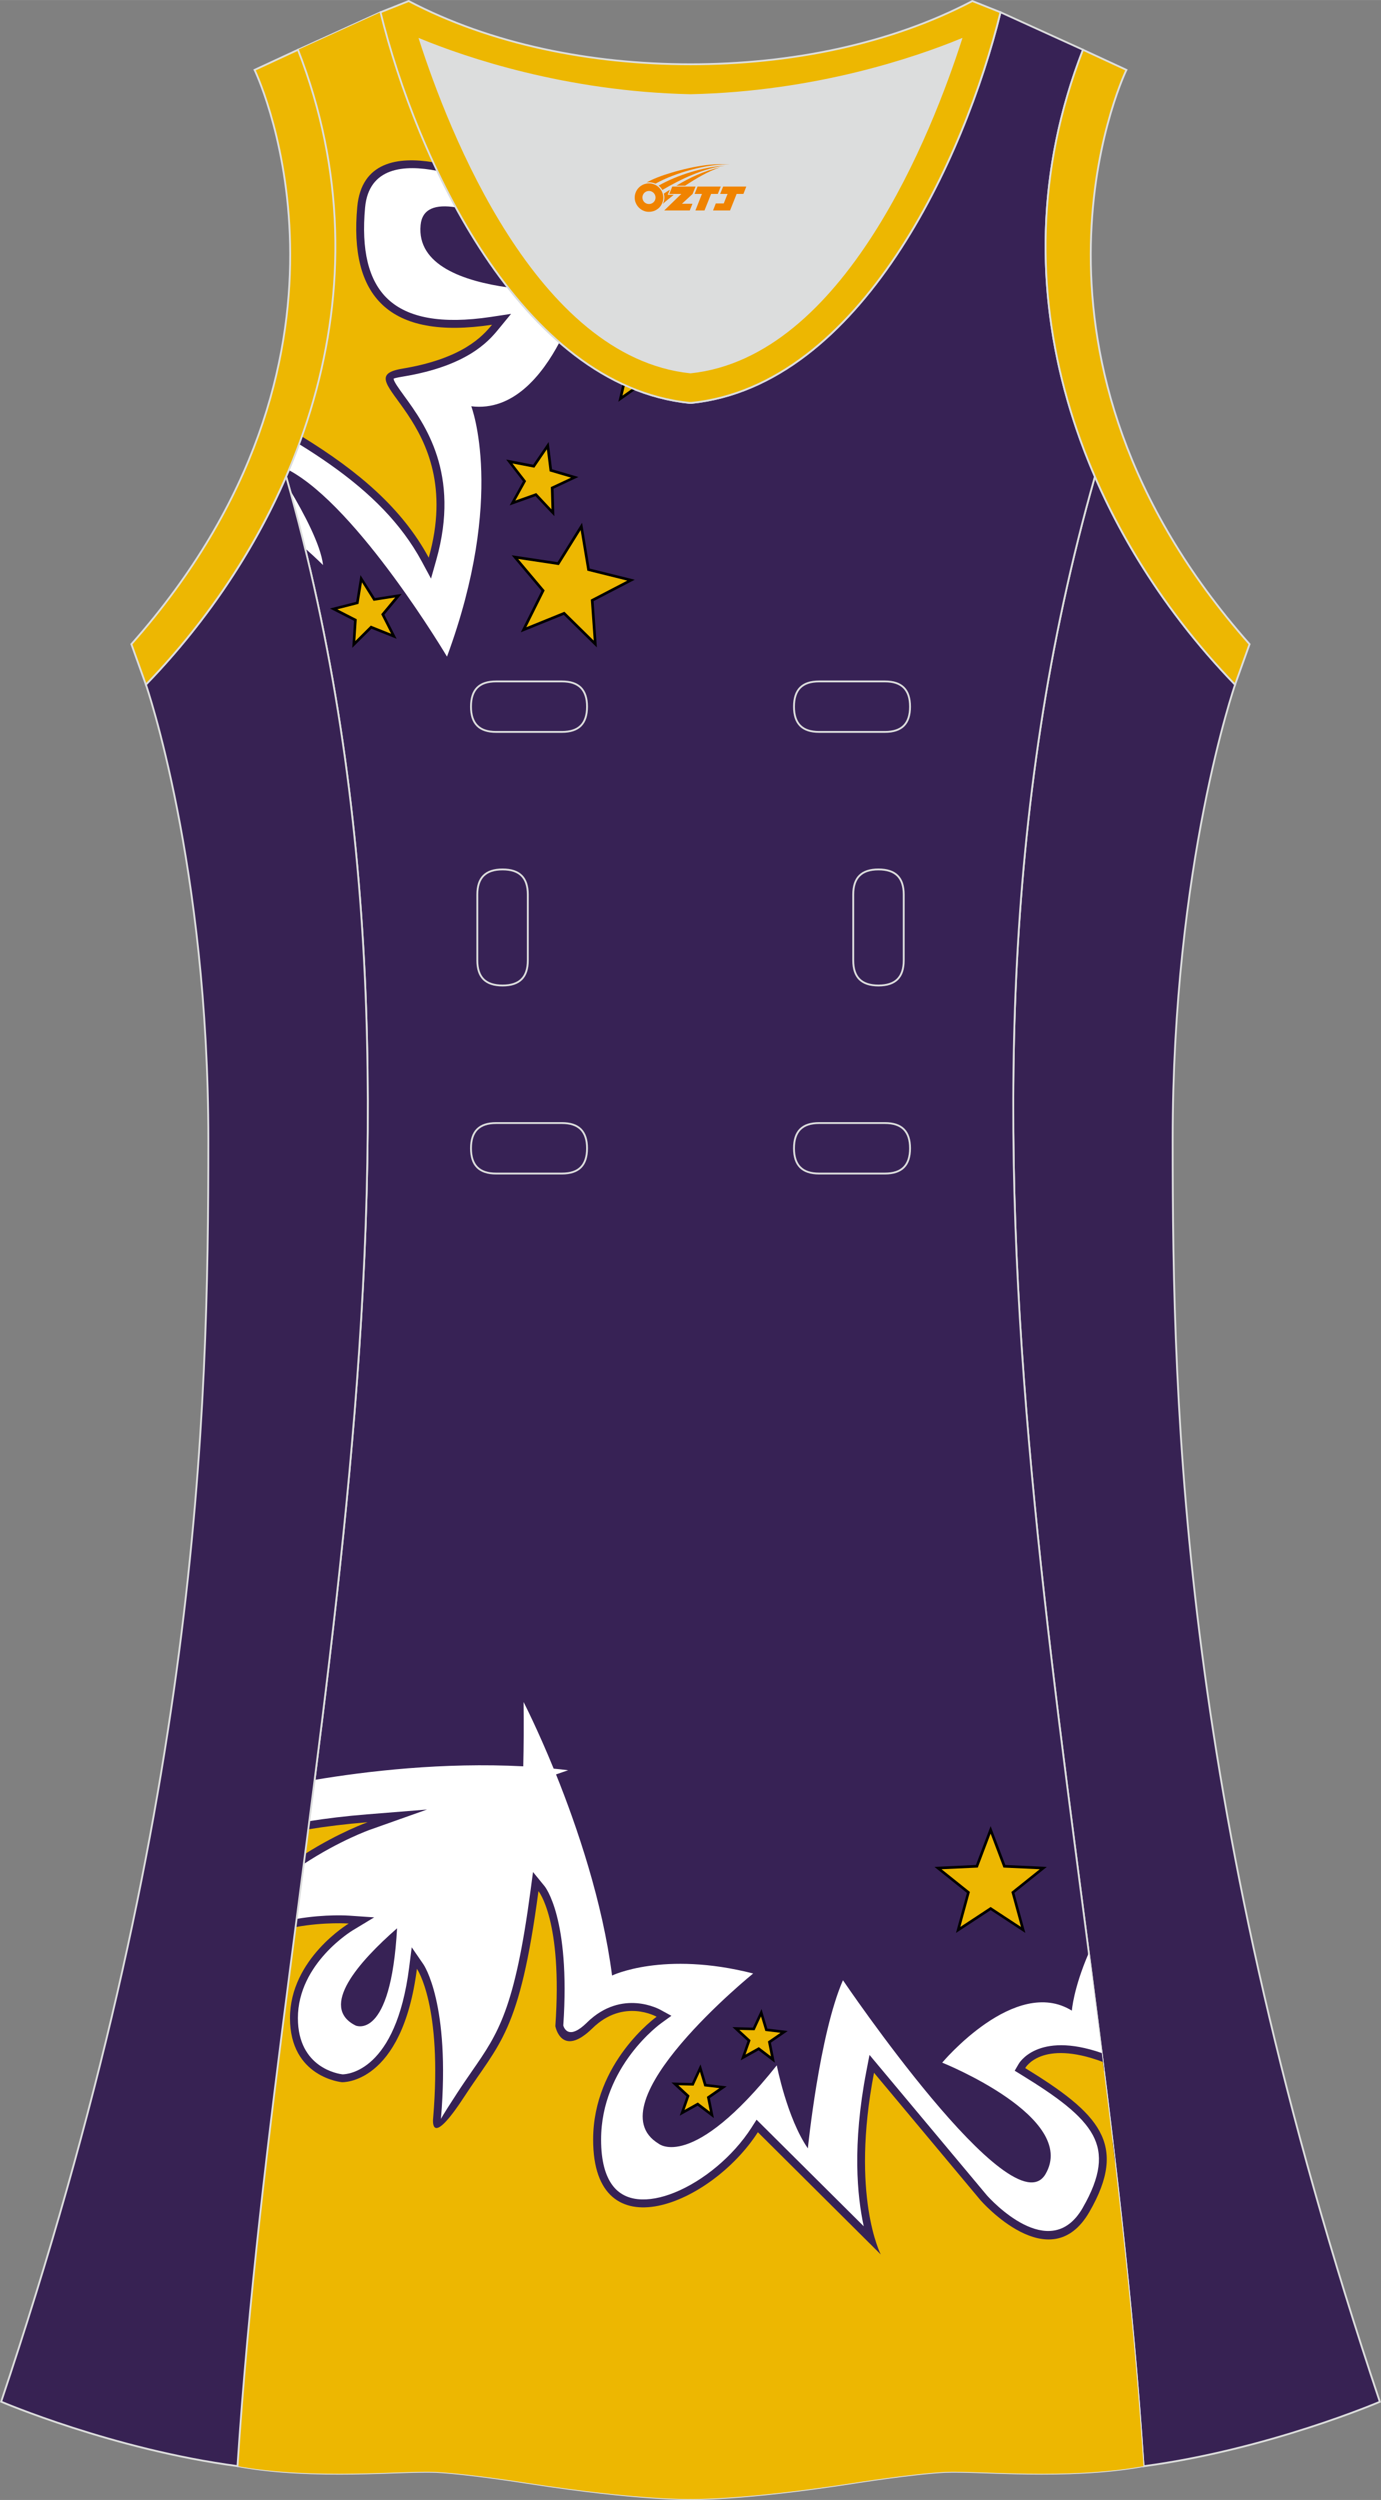
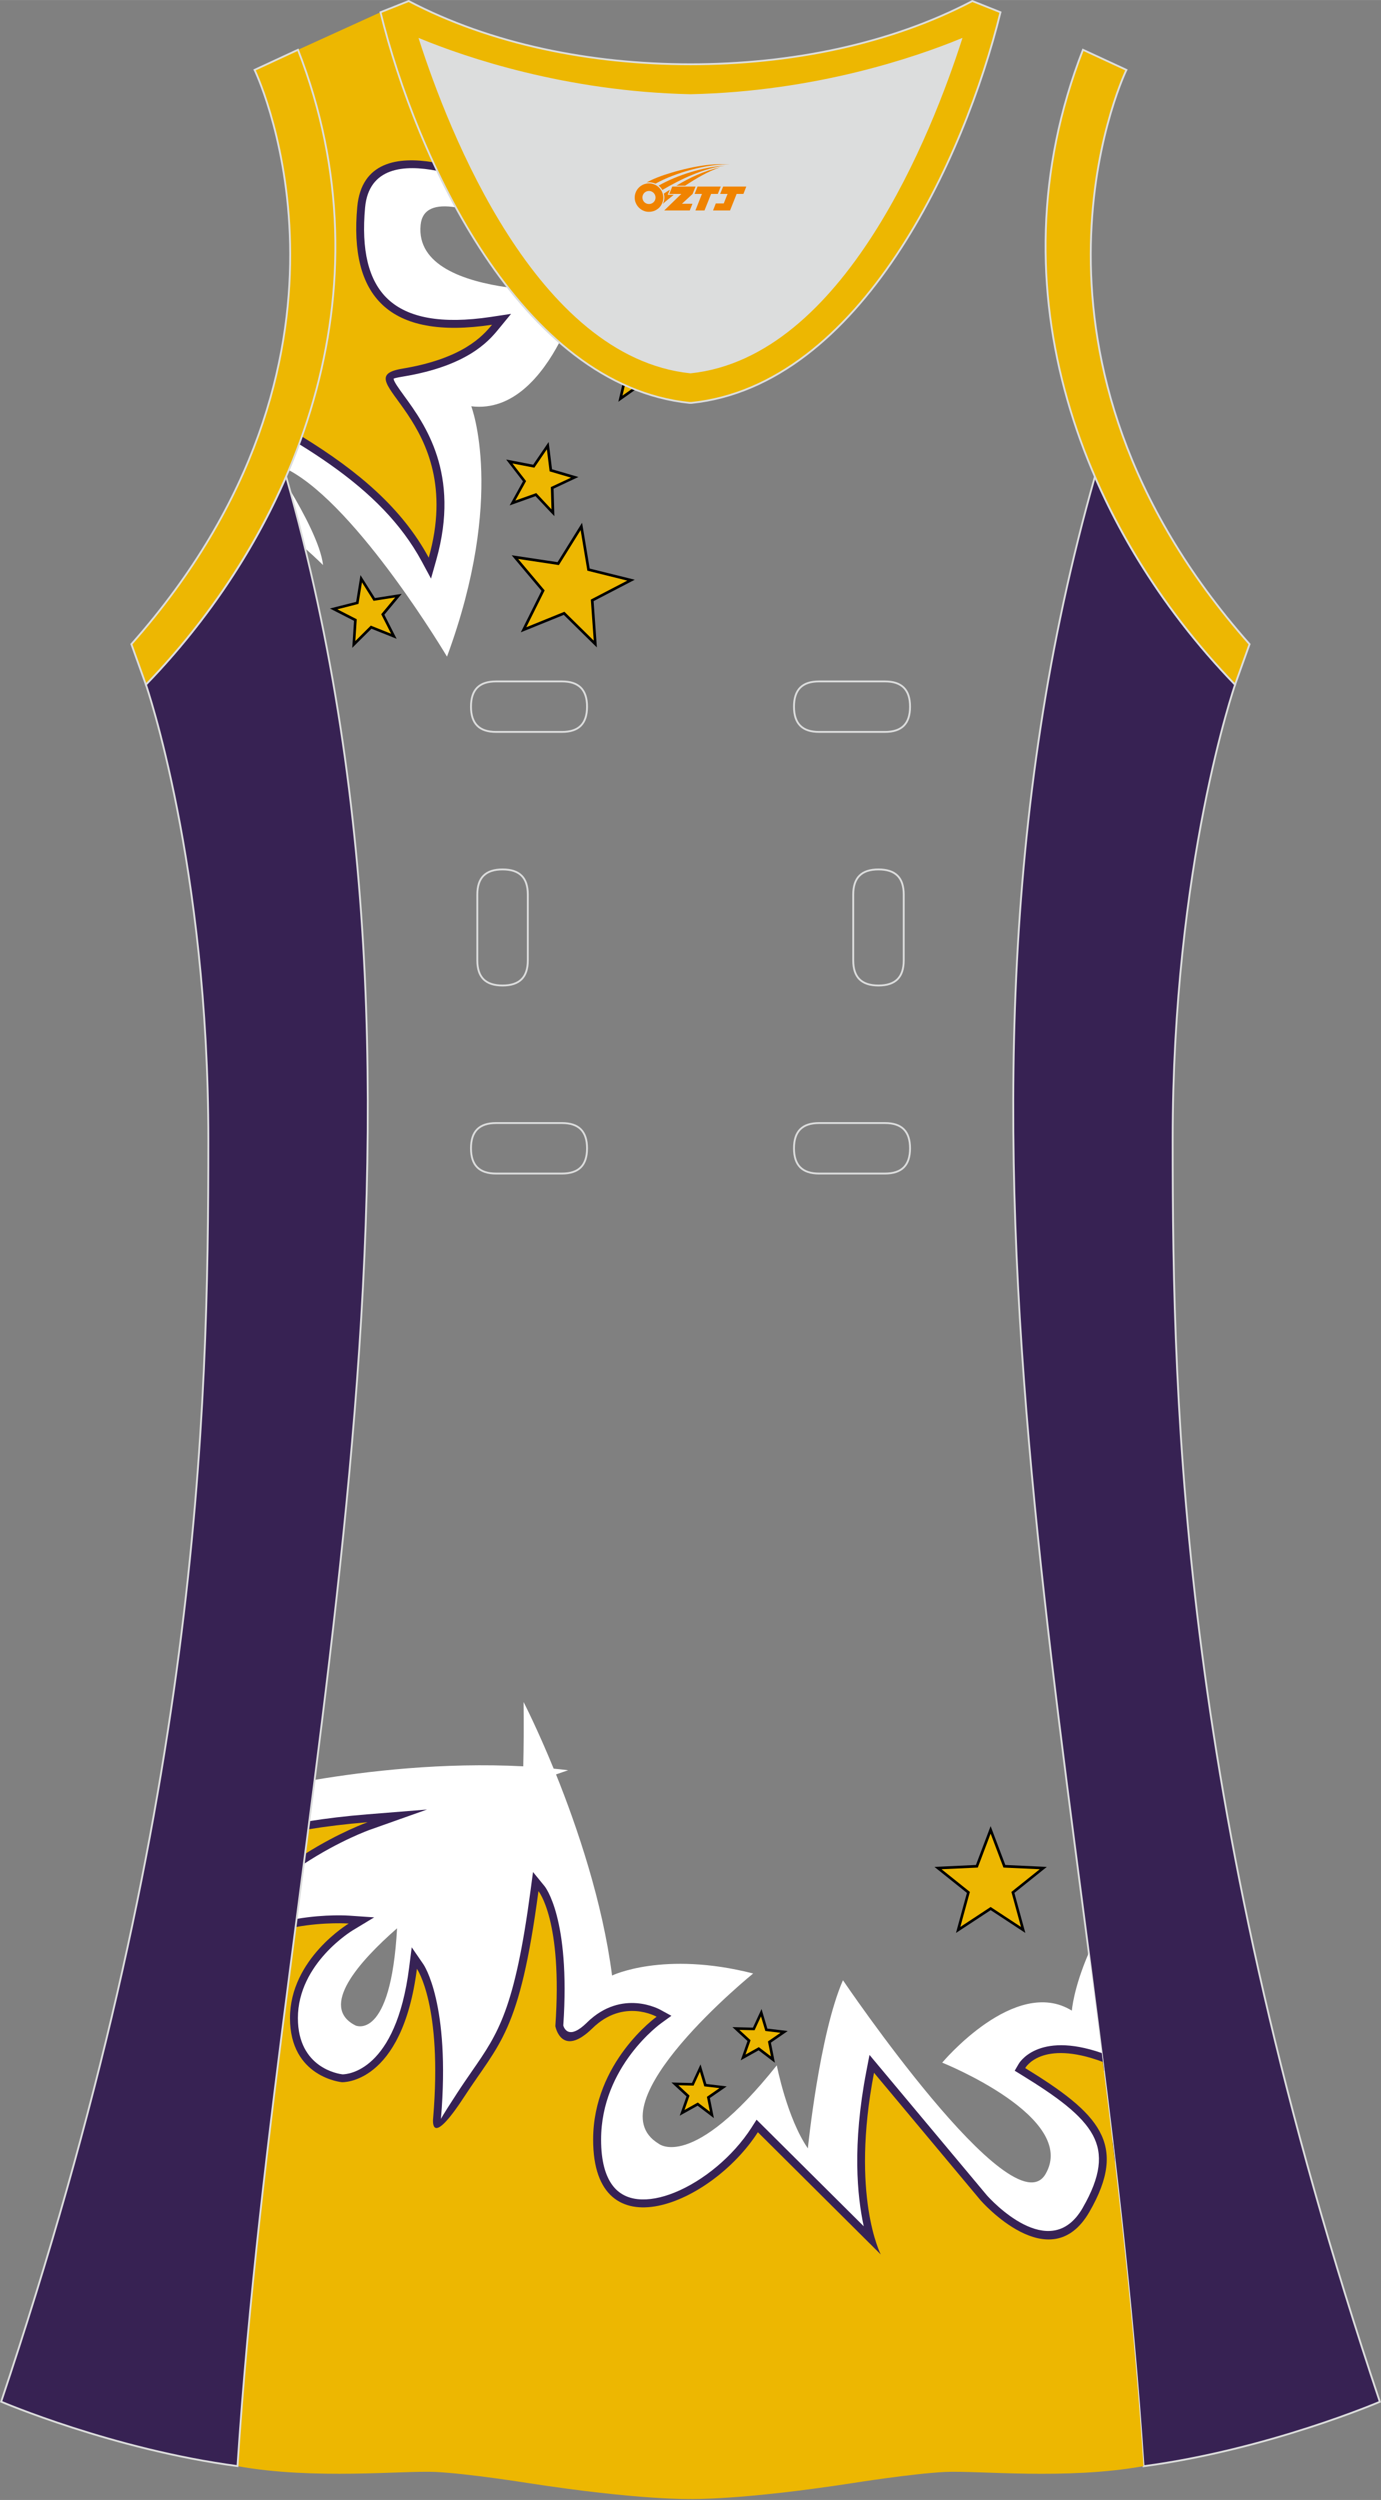
<svg xmlns="http://www.w3.org/2000/svg" version="1.1" id="图层_1" x="0px" y="0px" width="297.02px" height="537.6px" viewBox="0 0 297.02 537.59" enable-background="new 0 0 297.02 537.59" xml:space="preserve">
  <rect x="0" y="0" width="297.02" height="537.59" fill="#808080" stroke="none" />
  <g>
    <path fill="#372253" stroke="#DCDDDD" stroke-width="0.4" stroke-miterlimit="22.926" d="M265.64,147.22   c0,0-13.43,38.68-13.43,97.97s1.97,144.19,44.56,271.29c0,0-24.02,10.29-50.82,13.86c-9.3-142.7-51.34-284.15-10.46-427.84   C242.8,119.36,253.4,134.58,265.64,147.22z" />
    <path fill="#DCDDDD" d="M90.33,8.49c6.35,19.72,25.2,68.13,58.18,71.59c32.98-3.46,51.83-51.87,58.18-71.59   c-9.72,3.99-31.2,11.38-58.18,11.97C121.53,19.87,100.05,12.48,90.33,8.49z" />
-     <path fill="#372255" stroke="#DCDDDD" stroke-width="0.4" stroke-miterlimit="22.926" d="M148.51,537.39   c0,0,10.9,0.28,34.98-3.45c0,0,12.74-2.03,19.79-2.38c7.05-0.34,26.09,1.74,42.67-1.25c-9.3-142.69-51.34-284.14-10.46-427.83   c-11.94-27.53-15.15-59.46-2.56-91.78l-17.74-8.07c-7.69,31.39-30.1,80.3-66.52,84.01l-0.15-0.01l-0.15,0.01   c-36.42-3.71-58.84-52.62-66.52-84.01L64.1,10.7c12.59,32.32,9.37,64.25-2.56,91.78c40.88,143.69-1.16,285.14-10.46,427.83   c16.57,3,35.62,0.91,42.67,1.25c7.05,0.35,19.79,2.38,19.79,2.38C137.61,537.66,148.51,537.39,148.51,537.39z" />
    <g>
      <path fill="#FFFFFF" d="M64.93,93.87c12.23,7.51,21.57,15.5,27.28,26.06c8.48-30.09-18.67-38.49-5.67-40.65    c13-2.17,17.28-7.02,19.28-9.44C83.51,73.2,75.1,63.62,76.85,44.49c0.89-9.72,8.78-10.84,16.32-9.59c1.5,3.26,3.13,6.5,4.86,9.68    c-4.31-0.69-7.23,0.24-7.57,3.81c-0.83,8.65,9.3,12.08,18.77,13.41c3.41,4.36,7.11,8.36,11.09,11.82    c-3.77,7.12-10,14.84-18.96,13.74c0,0,7.46,19.44-5.22,53.84c0,0-19.05-32.1-34-40.1C63.13,98.71,64.06,96.3,64.93,93.87    L64.93,93.87z M62.29,105.23c1.17,4.23,2.27,8.45,3.31,12.67c2.41,2.13,3.88,3.61,3.88,3.61C69,117.14,65.22,110.12,62.29,105.23z    " />
      <path fill="#372255" d="M94.03,36.74c-7.11-1.41-14.71-0.8-15.51,7.89c-0.83,9.03,0.68,15.74,4.93,19.71    c4.28,4,11.5,5.4,22.1,3.81l4.37-0.66l-2.81,3.42c-1.07,1.3-2.76,3.26-5.94,5.19c-3.1,1.88-7.63,3.73-14.36,4.85    c-1.61,0.27-2.18,0.42-2.16,0.52c0.11,0.67,1.05,1.96,2.28,3.66c4.41,6.06,12.14,16.69,6.91,35.26l-1.14,4.03l-1.99-3.69    c-4.41-8.16-11.08-14.76-19.65-20.81c-2.12-1.5-4.36-2.97-6.72-4.42c0.4-1.09,0.79-2.18,1.16-3.27c2.64,1.61,5.14,3.24,7.51,4.92    c7.68,5.43,13.93,11.31,18.51,18.31c2.7-14.54-3.61-23.21-7.34-28.33c-1.5-2.06-2.63-3.62-2.88-5.09    c-0.39-2.36,0.88-3.75,4.96-4.43c6.26-1.04,10.38-2.71,13.17-4.4c0.62-0.38,1.18-0.76,1.68-1.13c-9.09,0.63-15.64-1.21-19.96-5.24    c-5.09-4.75-6.92-12.4-5.99-22.5c0.99-10.78,9.19-12.39,17.17-11.29C92.88,34.28,93.45,35.51,94.03,36.74z" />
      <path fill="#EDB701" d="M93.16,34.89c-7.54-1.25-15.43-0.13-16.32,9.59c-1.75,19.13,6.66,28.71,28.98,25.35    c-1.99,2.42-6.28,7.28-19.28,9.44s14.15,10.56,5.67,40.65c-5.71-10.57-15.06-18.56-27.28-26.06C73.97,68.38,75.4,39.69,64.1,10.7    l17.74-8.07C84.22,12.33,88,23.7,93.16,34.89z" />
      <path d="M127.3,138.17l-6.04-5.95l-7.86,3.19l-1.39,0.56l0.67-1.34l3.79-7.59l-5.46-6.49l-0.96-1.15l1.48,0.22l8.39,1.26l4.48-7.2    l0.79-1.27l0.25,1.48l1.39,8.37l8.23,2.04l1.46,0.36l-1.33,0.69l-7.52,3.91l0.6,8.46l0.1,1.49L127.3,138.17L127.3,138.17z     M121.79,131.15l5.24,5.16l-0.53-7.34l-0.03-0.37l0.33-0.17l6.52-3.39l-7.14-1.77l-0.36-0.09l-0.06-0.37l-1.21-7.25l-3.89,6.24    l-0.19,0.31l-0.37-0.06l-7.28-1.09l4.74,5.63l0.24,0.29l-0.16,0.33l-3.29,6.58l6.81-2.76l0.34-0.14L121.79,131.15z" />
      <polygon fill="#EDB701" points="127.7,137.76 121.39,131.55 113.19,134.88 117.14,126.96 111.44,120.19 120.2,121.51     124.88,113.99 126.33,122.72 134.92,124.85 127.07,128.93   " />
      <path d="M136.67,83.78l-2.46,1.75l-1.22,0.86l0.34-1.46l0.55-2.35c0.35,0.16,0.7,0.32,1.05,0.47l-0.16,0.68l0.66-0.46    C135.84,83.45,136.26,83.62,136.67,83.78z" />
      <path fill="#EDB701" d="M136.05,83.53l-2.17,1.54l0.53-2.25C134.95,83.07,135.5,83.3,136.05,83.53z" />
      <path d="M83.91,136.8l-4.02-1.6l-3.07,3.05l-1.06,1.06l0.1-1.49l0.28-4.32l-3.85-1.97l-1.33-0.68l1.45-0.37l4.19-1.06l0.69-4.27    l0.24-1.48l0.8,1.27l2.31,3.66l4.28-0.67l1.48-0.23l-0.96,1.15l-2.77,3.33l1.96,3.86l0.68,1.33L83.91,136.8L83.91,136.8z     M79.96,134.01l2.98,1.19l-1.45-2.86l-0.17-0.33l0.24-0.29l2.05-2.46l-3.17,0.49l-0.37,0.06l-0.2-0.31l-1.71-2.71l-0.51,3.16    l-0.06,0.37l-0.36,0.09l-3.1,0.79l2.85,1.46l0.33,0.17l-0.02,0.37l-0.21,3.2l2.27-2.26l0.26-0.26L79.96,134.01z" />
      <polygon fill="#EDB701" points="84.12,136.28 79.75,134.53 76.42,137.85 76.73,133.16 72.55,131.02 77.1,129.86 77.85,125.22     80.35,129.2 85,128.47 81.99,132.08   " />
      <path d="M118.2,109.91l-3.02-3.22l-4.16,1.49l-1.41,0.5l0.73-1.31l2.14-3.87l-2.7-3.5l-0.92-1.19l1.47,0.28l4.34,0.84l2.49-3.65    l0.84-1.24l0.19,1.49l0.54,4.38l4.24,1.24l1.44,0.42l-1.35,0.63l-4,1.88l0.13,4.42l0.04,1.49L118.2,109.91L118.2,109.91z     M115.75,105.64l2.25,2.41l-0.1-3.29l-0.01-0.37l0.34-0.16l2.98-1.4l-3.16-0.92l-0.36-0.1l-0.04-0.37l-0.41-3.26l-1.85,2.72    l-0.21,0.31l-0.36-0.07l-3.23-0.62l2.02,2.6l0.23,0.29l-0.18,0.32l-1.59,2.88l3.1-1.11l0.35-0.13L115.75,105.64z" />
      <polygon fill="#EDB701" points="118.61,109.53 115.34,106.03 110.83,107.64 113.15,103.45 110.21,99.66 114.92,100.57     117.62,96.61 118.21,101.36 122.81,102.71 118.47,104.74   " />
      <path fill="#FFFFFF" d="M85.4,414.66c-8.23,7.2-16.83,16.92-8.94,20.9C76.46,435.57,84.05,439.07,85.4,414.66L85.4,414.66z     M237.19,443.39c-13.26-4.95-16.67,1.33-16.67,1.33c15.83,9.73,22.25,16.3,13.8,30.93s-23.38-2.47-23.38-2.47L188,445.73    c-5.08,26.43,1.45,39.07,1.45,39.07l-26.43-26.29c-11.76,18.3-21.35,15.68-21.35,15.68s-14.09,2.62-14.09-14.09    c0-16.7,13.65-26.43,13.65-26.43s-7.11-4.07-13.79,2.47c-6.68,6.53-7.99-0.44-7.99-0.44c1.6-22.8-3.63-29.04-3.63-29.04    c-4.06,30.5-8.35,32.53-15.97,44.22c-7.63,11.69-6.68,4.57-6.68,4.57c2.03-24.25-3.49-32.1-3.49-32.1    c-3.19,24.98-16.12,24.4-16.12,24.4s-11.19-1.01-11.19-13.78c0-12.78,12.64-20.33,12.64-20.33s-5.07-0.39-11.44,0.76    c0.69-5.25,1.37-10.5,2.05-15.74c7.44-4.7,13.45-6.8,13.45-6.8c-4.79,0.38-9.03,0.92-12.77,1.52c0.46-3.54,0.91-7.08,1.36-10.63    c11.14-1.87,27.65-3.82,44.88-2.92c0.1-4.29,0.13-8.89,0.07-13.83c0,0,2.91,5.64,6.47,14.33c0.52,0.05,1.89,0.18,3.12,0.34    c-0.08,0.02-1.99,0.68-2.61,0.9c4.53,11.26,10.01,27.38,12.05,43.25c0,0,11.04-5.37,30.35-0.44c0,0-34.56,28.03-20.33,36.6    c0,0,7.12,6.1,25.41-16.85c0,0,2.18,11.33,6.68,17.86c0,0,2.47-24.54,7.55-36.16c0,0,36.45,53.88,43.57,41.68    c7.12-12.2-22.22-23.96-22.22-23.96s15.69-18.73,27.88-11.18c0,0,0.32-4.75,3.65-12.43C235.2,427.76,236.21,435.57,237.19,443.39    L237.19,443.39z M91.63,409.56c2.77-2.13,4.72-3.48,4.72-3.48c-6.97-5.08-22.51-4.06-22.51-4.06    c11.61-7.15,28.16-13.89,38.57-17.82c-1.29,35.33-7.49,46.87-7.49,46.87C104.29,419.47,97.07,412.9,91.63,409.56z" />
      <path fill="#372255" d="M66.52,391.62c3.66-0.58,7.79-1.09,12.41-1.46l12.91-1.04l-12.21,4.33c-0.03,0.01-6.53,2.29-14.3,7.39    l0.57-4.36c1.08-0.66,2.13-1.26,3.13-1.81c-1.02,0.15-2,0.3-2.95,0.46L66.52,391.62L66.52,391.62z M63.79,412.64    c6.35-1.08,11.3-0.7,11.33-0.7l5.36,0.37l-4.6,2.78c-0.03,0.02-11.81,7.06-11.81,18.88c0,10.78,8.86,12.02,9.6,12.1    c1.06-0.01,11.47-0.65,14.32-22.92l0.56-4.4l2.51,3.65c0.02,0.03,5.87,8.35,3.78,33.2l-0.01,0.08c0-0.01,0.1-0.39,3.58-5.72    c1.11-1.71,2.15-3.2,3.12-4.61c5.62-8.1,9.17-13.22,12.59-38.91l0.52-3.88l2.48,3.04c0.02,0.02,5.61,6.71,4.03,29.97    c0.21,0.7,1.25,3.13,5.09-0.63v-0.01c7.59-7.43,15.77-2.75,15.8-2.74l2.36,1.29l-2.18,1.58c-0.04,0.03-12.94,9.22-12.94,25.05    c0,4.59,0.92,7.78,2.46,9.83c1.35,1.81,3.25,2.74,5.43,2.97c2.36,0.25,5.07-0.28,7.86-1.4c6.2-2.49,12.62-7.8,16.56-13.92    l1.13-1.77l1.49,1.48l21.56,21.44c-1.41-6.44-2.49-17.5,0.56-33.33l0.68-3.52l2.29,2.74l22.95,27.45l0,0    c0.69,0.78,13.54,14.96,20.61,2.71v-0.01c3.89-6.74,4.41-11.53,2.18-15.65c-2.34-4.35-7.72-8.26-15.4-12.98l-1.4-0.86l0.83-1.43    c0.01-0.02,3.94-7.23,17.9-2.37l0.47,3.79c-8.41-3.36-12.46-2.12-14.24-0.92c7.21,4.54,12.32,8.52,14.83,13.17    c0.57,1.05,1,2.12,1.29,3.23c0.15,1.29,0.31,2.58,0.46,3.86c-0.07,3.46-1.35,7.32-3.98,11.87l0,0    c-9.64,16.69-26.07-2.14-26.11-2.2l-0.03-0.03l-20.61-24.64c-3.77,23.41,1.91,34.39,1.93,34.42l4.63,9.26l-7.34-7.3l-24.99-24.86    c-4.34,5.95-10.76,11.02-16.97,13.52c-3.29,1.32-6.55,1.94-9.48,1.63c-3.1-0.33-5.81-1.69-7.78-4.32    c-1.97-2.63-3.15-6.5-3.15-11.86c0-13.05,7.9-22.04,11.98-25.81c-2.29-0.44-5.81-0.29-9.24,3.06v-0.01    c-8.95,8.75-10.84-1.3-10.84-1.32l-0.04-0.22l0.02-0.21c0.8-11.4-0.09-18.44-1.13-22.6c-3.29,21.3-6.87,26.48-12.29,34.29    c-0.96,1.39-1.98,2.86-3.07,4.52c-11.22,17.2-9.93,4.63-9.79,3.51l0,0c1.09-13.02,0.02-21.08-1.16-25.71    c-4.62,20.38-16.74,19.85-16.78,19.85l-0.14-0.01c-0.03,0-11.45-1.04-12.61-13.4c0.4-3.12,0.8-6.23,1.2-9.35    c1.83-5.04,5.26-8.89,8.02-11.35c-1.88,0.1-4.17,0.34-6.65,0.81L63.79,412.64z" />
      <path fill="#EDB701" d="M66.3,393.38c3.74-0.61,7.98-1.14,12.77-1.53c0,0-6.01,2.11-13.45,6.81L66.3,393.38L66.3,393.38z     M63.56,414.4c6.38-1.15,11.44-0.76,11.44-0.76s-12.63,7.55-12.63,20.33s11.18,13.79,11.18,13.79s12.92,0.58,16.12-24.39    c0,0,5.52,7.84,3.49,32.09c0,0-0.94,7.12,6.68-4.57s11.91-13.72,15.97-44.22c0,0,5.23,6.24,3.63,29.04c0,0,1.31,6.97,7.99,0.44    c6.68-6.53,13.79-2.47,13.79-2.47s-13.65,9.73-13.65,26.43c0,24.52,25.44,13.96,35.43-1.6l26.43,26.29c0,0-6.54-12.63-1.45-39.07    l22.94,27.45c0,0,14.93,17.11,23.38,2.47c8.45-14.64,2.03-21.2-13.8-30.93c0,0,3.4-6.28,16.67-1.33    c3.63,28.95,6.87,57.91,8.76,86.93c-16.58,3-35.62,0.91-42.67,1.25c-7.05,0.35-19.79,2.38-19.79,2.38    c-24.08,3.72-34.98,3.44-34.98,3.44s-10.9,0.28-34.98-3.44c0,0-12.74-2.03-19.79-2.38c-7.05-0.34-26.09,1.74-42.67-1.25    C53.6,491.61,58.53,452.99,63.56,414.4z" />
      <path d="M213.59,394.09l2.63,6.95l7.43,0.35l1.49,0.07l-1.17,0.94l-5.8,4.65l1.96,7.17l0.4,1.44l-1.25-0.82l-6.21-4.08l-6.21,4.08    l-1.25,0.82l0.39-1.44l1.96-7.17l-5.81-4.65l-1.17-0.94l1.49-0.07l7.43-0.35l2.63-6.95l0.53-1.4L213.59,394.09L213.59,394.09z     M215.29,401.8l-2.23-5.9l-2.23,5.9l-0.13,0.35l-0.37,0.02l-6.31,0.3l4.93,3.94l0.29,0.23l-0.1,0.36l-1.67,6.09l5.27-3.47    l0.31-0.2l0.31,0.2l5.28,3.47l-1.67-6.09l-0.1-0.36l0.29-0.23l4.93-3.94l-6.31-0.3l-0.37-0.02L215.29,401.8z" />
      <polygon fill="#EDB701" points="213.06,394.3 215.82,401.6 223.62,401.96 217.53,406.84 219.59,414.37 213.06,410.08     206.54,414.37 208.6,406.84 202.5,401.96 210.3,401.6   " />
      <path d="M164.21,433.44l0.83,2.79l2.89,0.34l1.49,0.18l-1.23,0.85l-2.39,1.65l0.57,2.85l0.29,1.47l-1.19-0.9l-2.31-1.77    l-2.54,1.42l-1.31,0.73l0.5-1.41l0.96-2.74l-2.14-1.97l-1.1-1.02l1.5,0.04l2.91,0.07l1.22-2.64l0.63-1.36L164.21,433.44    L164.21,433.44z M164.06,436.91l-0.51-1.71l-0.74,1.62l-0.16,0.34l-0.37-0.01l-1.78-0.04l1.31,1.21l0.27,0.25l-0.12,0.35    l-0.59,1.68l1.55-0.87l0.32-0.18l0.3,0.23l1.42,1.08l-0.35-1.75l-0.07-0.36l0.31-0.21l1.46-1.02l-1.77-0.21l-0.37-0.04    L164.06,436.91z" />
      <polygon fill="#EDB701" points="163.67,433.6 164.61,436.74 167.87,437.13 165.17,438.99 165.81,442.21 163.2,440.22     160.34,441.82 161.43,438.73 159.02,436.51 162.29,436.58   " />
      <path d="M151.09,445.35l0.83,2.79l2.89,0.34l1.49,0.18l-1.23,0.85l-2.39,1.65l0.57,2.85l0.29,1.47l-1.19-0.91l-2.31-1.76    l-2.54,1.42l-1.31,0.73l0.5-1.41l0.96-2.74l-2.14-1.97l-1.1-1.02l1.5,0.04l2.91,0.07l1.22-2.65l0.63-1.36L151.09,445.35    L151.09,445.35z M150.94,448.81l-0.51-1.71l-0.75,1.62l-0.15,0.34l-0.37-0.01l-1.78-0.04l1.31,1.21l0.27,0.25l-0.12,0.35    l-0.59,1.68l1.56-0.87l0.32-0.18l0.3,0.23l1.42,1.08l-0.35-1.75l-0.07-0.36l0.31-0.21l1.47-1.01l-1.77-0.21l-0.37-0.04    L150.94,448.81z" />
      <polygon fill="#EDB701" points="150.54,445.51 151.48,448.65 154.74,449.03 152.04,450.9 152.69,454.12 150.08,452.13     147.22,453.73 148.3,450.64 145.9,448.41 149.17,448.49   " />
    </g>
    <path fill="#372253" stroke="#DCDDDD" stroke-width="0.4" stroke-miterlimit="22.926" d="M31.38,147.2   c0,0,13.43,38.68,13.43,97.97S42.84,389.36,0.25,516.46c0,0,24.02,10.29,50.83,13.85c9.3-142.69,51.34-284.14,10.46-427.83   C54.22,119.35,43.63,134.57,31.38,147.2z" />
    <path fill="#EDB702" stroke="#DCDDDD" stroke-width="0.4" stroke-miterlimit="22.926" d="M232.92,10.7   c-20.31,52.13,0.51,103.25,32.71,136.52l3.12-8.7c-54.51-61.54-27.74-120.98-26.48-123.49L232.92,10.7z" />
    <path fill="#EDB701" stroke="#DCDDDD" stroke-width="0.4" stroke-miterlimit="22.926" d="M81.84,2.63   c7.69,31.39,30.1,80.3,66.52,84.01c0.05,0,0.1-0.01,0.15-0.01c0.05,0,0.1,0.01,0.15,0.01c36.42-3.71,58.84-52.62,66.52-84.01   l-6.05-2.41c-17.68,9.28-39.1,13.6-60.62,13.6c-21.52-0.01-42.94-4.32-60.62-13.6L81.84,2.63L81.84,2.63L81.84,2.63z M148.51,80.08   c-32.98-3.46-51.83-51.86-58.18-71.59c9.72,3.99,31.2,11.38,58.18,11.97c26.98-0.59,48.46-7.98,58.18-11.97   C200.34,28.21,181.49,76.61,148.51,80.08z" />
    <path fill="#EDB702" stroke="#DCDDDD" stroke-width="0.4" stroke-miterlimit="22.926" d="M64.09,10.7   c20.31,52.13-0.51,103.25-32.71,136.52l-3.12-8.7C82.77,76.98,56,17.54,54.75,15.03L64.09,10.7z" />
    <g>
      <path fill="none" stroke="#DCDDDD" stroke-width="0.4" stroke-miterlimit="22.926" d="M176.17,146.53c-3.64,0-5.4,1.77-5.4,5.43    c0,3.65,1.77,5.43,5.4,5.43h14.16c3.64,0,5.4-1.78,5.4-5.43s-1.77-5.43-5.4-5.43H176.17z" />
      <path fill="none" stroke="#DCDDDD" stroke-width="0.4" stroke-miterlimit="22.926" d="M106.7,146.53c-3.64,0-5.4,1.77-5.4,5.43    c0,3.65,1.77,5.43,5.4,5.43h14.16c3.64,0,5.4-1.78,5.4-5.43s-1.77-5.43-5.4-5.43H106.7z" />
      <path fill="none" stroke="#DCDDDD" stroke-width="0.4" stroke-miterlimit="22.926" d="M176.17,241.5c-3.64,0-5.4,1.78-5.4,5.43    s1.77,5.43,5.4,5.43h14.16c3.64,0,5.4-1.78,5.4-5.43s-1.77-5.43-5.4-5.43H176.17z" />
      <path fill="none" stroke="#DCDDDD" stroke-width="0.4" stroke-miterlimit="22.926" d="M106.7,241.5c-3.64,0-5.4,1.78-5.4,5.43    s1.77,5.43,5.4,5.43h14.16c3.64,0,5.4-1.78,5.4-5.43s-1.77-5.43-5.4-5.43H106.7z" />
      <path fill="none" stroke="#DCDDDD" stroke-width="0.4" stroke-miterlimit="22.926" d="M102.66,206.52c0,3.64,1.77,5.4,5.43,5.4    c3.65,0,5.43-1.77,5.43-5.4v-14.16c0-3.64-1.78-5.4-5.43-5.4s-5.43,1.77-5.43,5.4V206.52z" />
      <path fill="none" stroke="#DCDDDD" stroke-width="0.4" stroke-miterlimit="22.926" d="M194.37,192.36c0-3.64-1.78-5.4-5.43-5.4    s-5.43,1.77-5.43,5.4v14.16c0,3.64,1.78,5.4,5.43,5.4s5.43-1.77,5.43-5.4V192.36z" />
    </g>
  </g>
  <g id="图层_x0020_1">
    <path fill="#F08300" d="M136.69,43.51c0.416,1.136,1.472,1.984,2.752,2.032c0.144,0,0.304,0,0.448-0.016h0.016   c0.016,0,0.064,0,0.128-0.016c0.032,0,0.048-0.016,0.08-0.016c0.064-0.016,0.144-0.032,0.224-0.048c0.016,0,0.016,0,0.032,0   c0.192-0.048,0.4-0.112,0.576-0.208c0.192-0.096,0.4-0.224,0.608-0.384c0.672-0.56,1.104-1.408,1.104-2.352   c0-0.224-0.032-0.448-0.08-0.672l0,0C142.53,41.63,142.48,41.46,142.4,41.28C141.93,40.19,140.85,39.43,139.58,39.43C137.89,39.43,136.51,40.8,136.51,42.5C136.51,42.85,136.57,43.19,136.69,43.51L136.69,43.51L136.69,43.51z M140.99,42.53L140.99,42.53C140.96,43.31,140.3,43.91,139.52,43.87C138.73,43.84,138.14,43.19,138.17,42.4c0.032-0.784,0.688-1.376,1.472-1.344   C140.41,41.09,141.02,41.76,140.99,42.53L140.99,42.53z" />
    <polygon fill="#F08300" points="155.02,40.11 ,154.38,41.7 ,152.94,41.7 ,151.52,45.25 ,149.57,45.25 ,150.97,41.7 ,149.39,41.7    ,150.03,40.11" />
    <path fill="#F08300" d="M156.99,35.38c-1.008-0.096-3.024-0.144-5.056,0.112c-2.416,0.304-5.152,0.912-7.616,1.664   C142.27,37.76,140.4,38.48,139.05,39.25C139.25,39.22,139.44,39.2,139.63,39.2c0.48,0,0.944,0.112,1.36,0.288   C145.09,37.17,152.29,35.12,156.99,35.38L156.99,35.38L156.99,35.38z" />
    <path fill="#F08300" d="M142.46,40.85c4-2.368,8.88-4.672,13.488-5.248c-4.608,0.288-10.224,2-14.288,4.304   C141.98,40.16,142.25,40.48,142.46,40.85C142.46,40.85,142.46,40.85,142.46,40.85z" />
    <polygon fill="#F08300" points="160.51,40.11 ,159.89,41.7 ,158.43,41.7 ,157.02,45.25 ,156.56,45.25 ,155.05,45.25 ,153.36,45.25    ,153.95,43.75 ,155.66,43.75 ,156.48,41.7 ,154.89,41.7 ,155.53,40.11" />
    <polygon fill="#F08300" points="149.6,40.11 ,148.96,41.7 ,146.67,43.81 ,148.93,43.81 ,148.35,45.25 ,142.86,45.25 ,146.53,41.7    ,143.95,41.7 ,144.59,40.11" />
    <path fill="#F08300" d="M154.88,35.97c-3.376,0.752-6.464,2.192-9.424,3.952h1.888C149.77,38.35,152.11,36.92,154.88,35.97z    M144.08,40.79C143.45,41.17,143.39,41.22,142.78,41.63c0.064,0.256,0.112,0.544,0.112,0.816c0,0.496-0.112,0.976-0.32,1.392   c0.176-0.16,0.32-0.304,0.432-0.4c0.272-0.24,0.768-0.64,1.6-1.296l0.32-0.256H143.6l0,0L144.08,40.79L144.08,40.79L144.08,40.79z" />
  </g>
</svg>